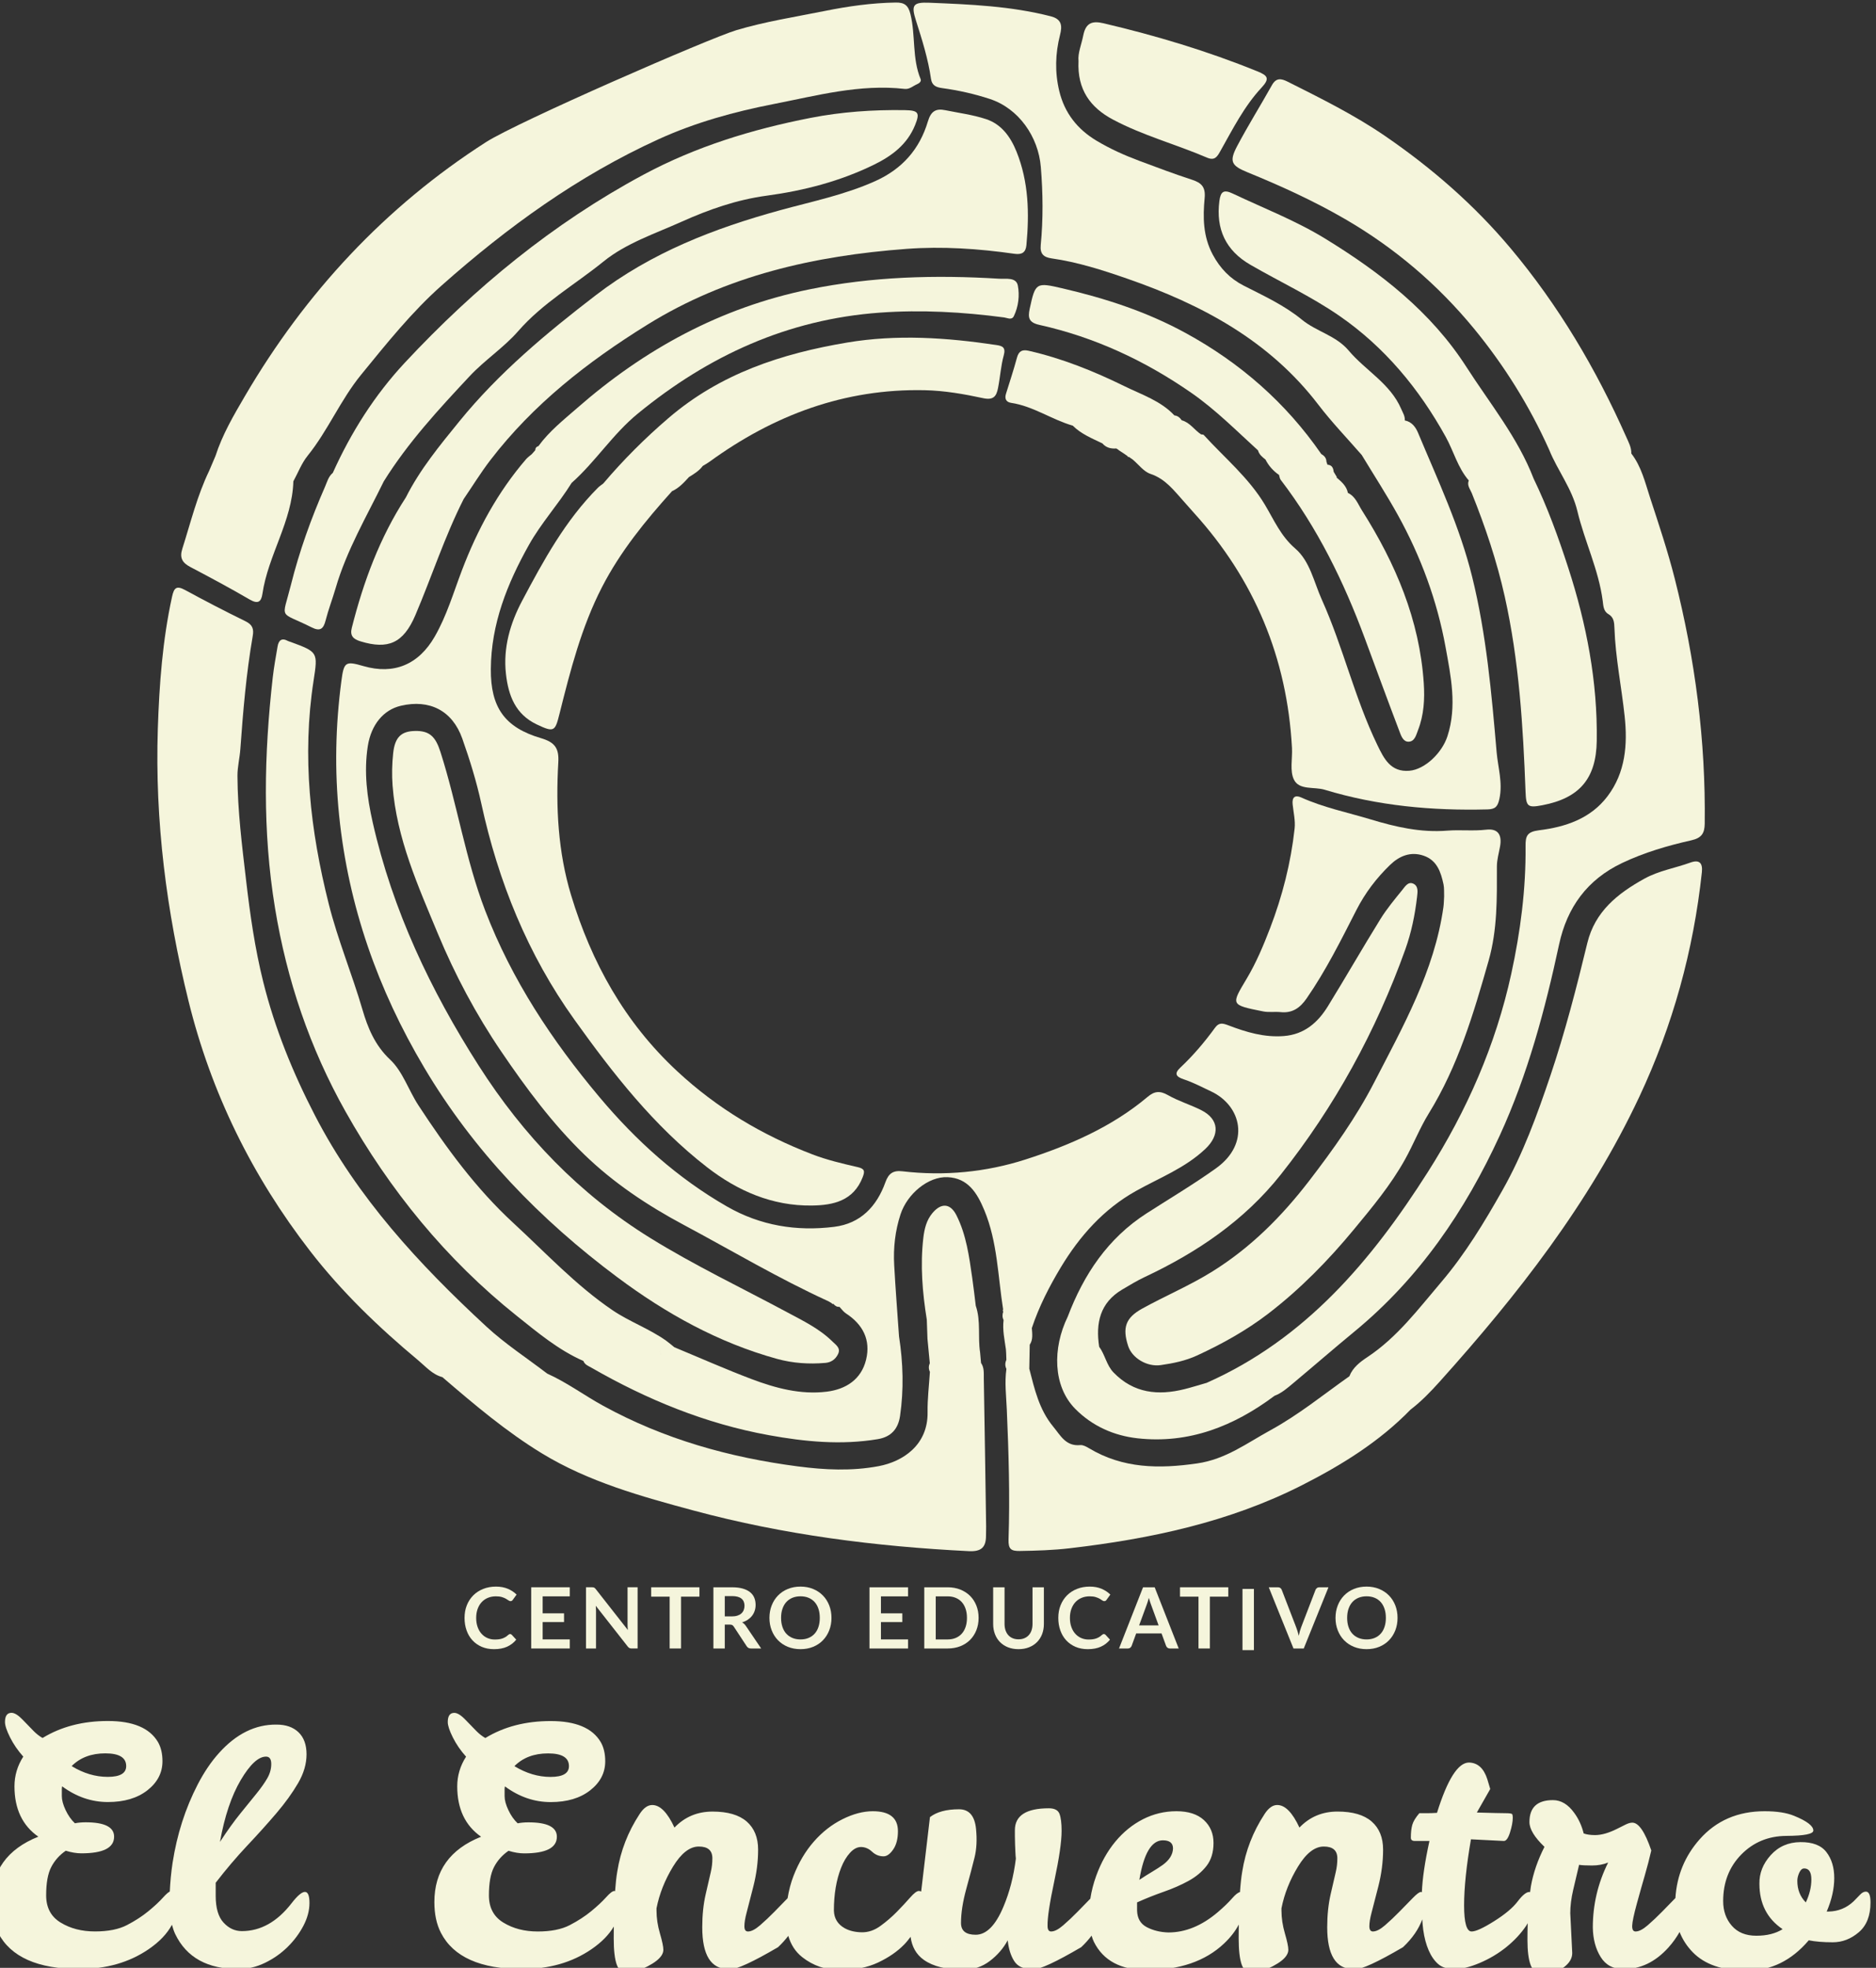
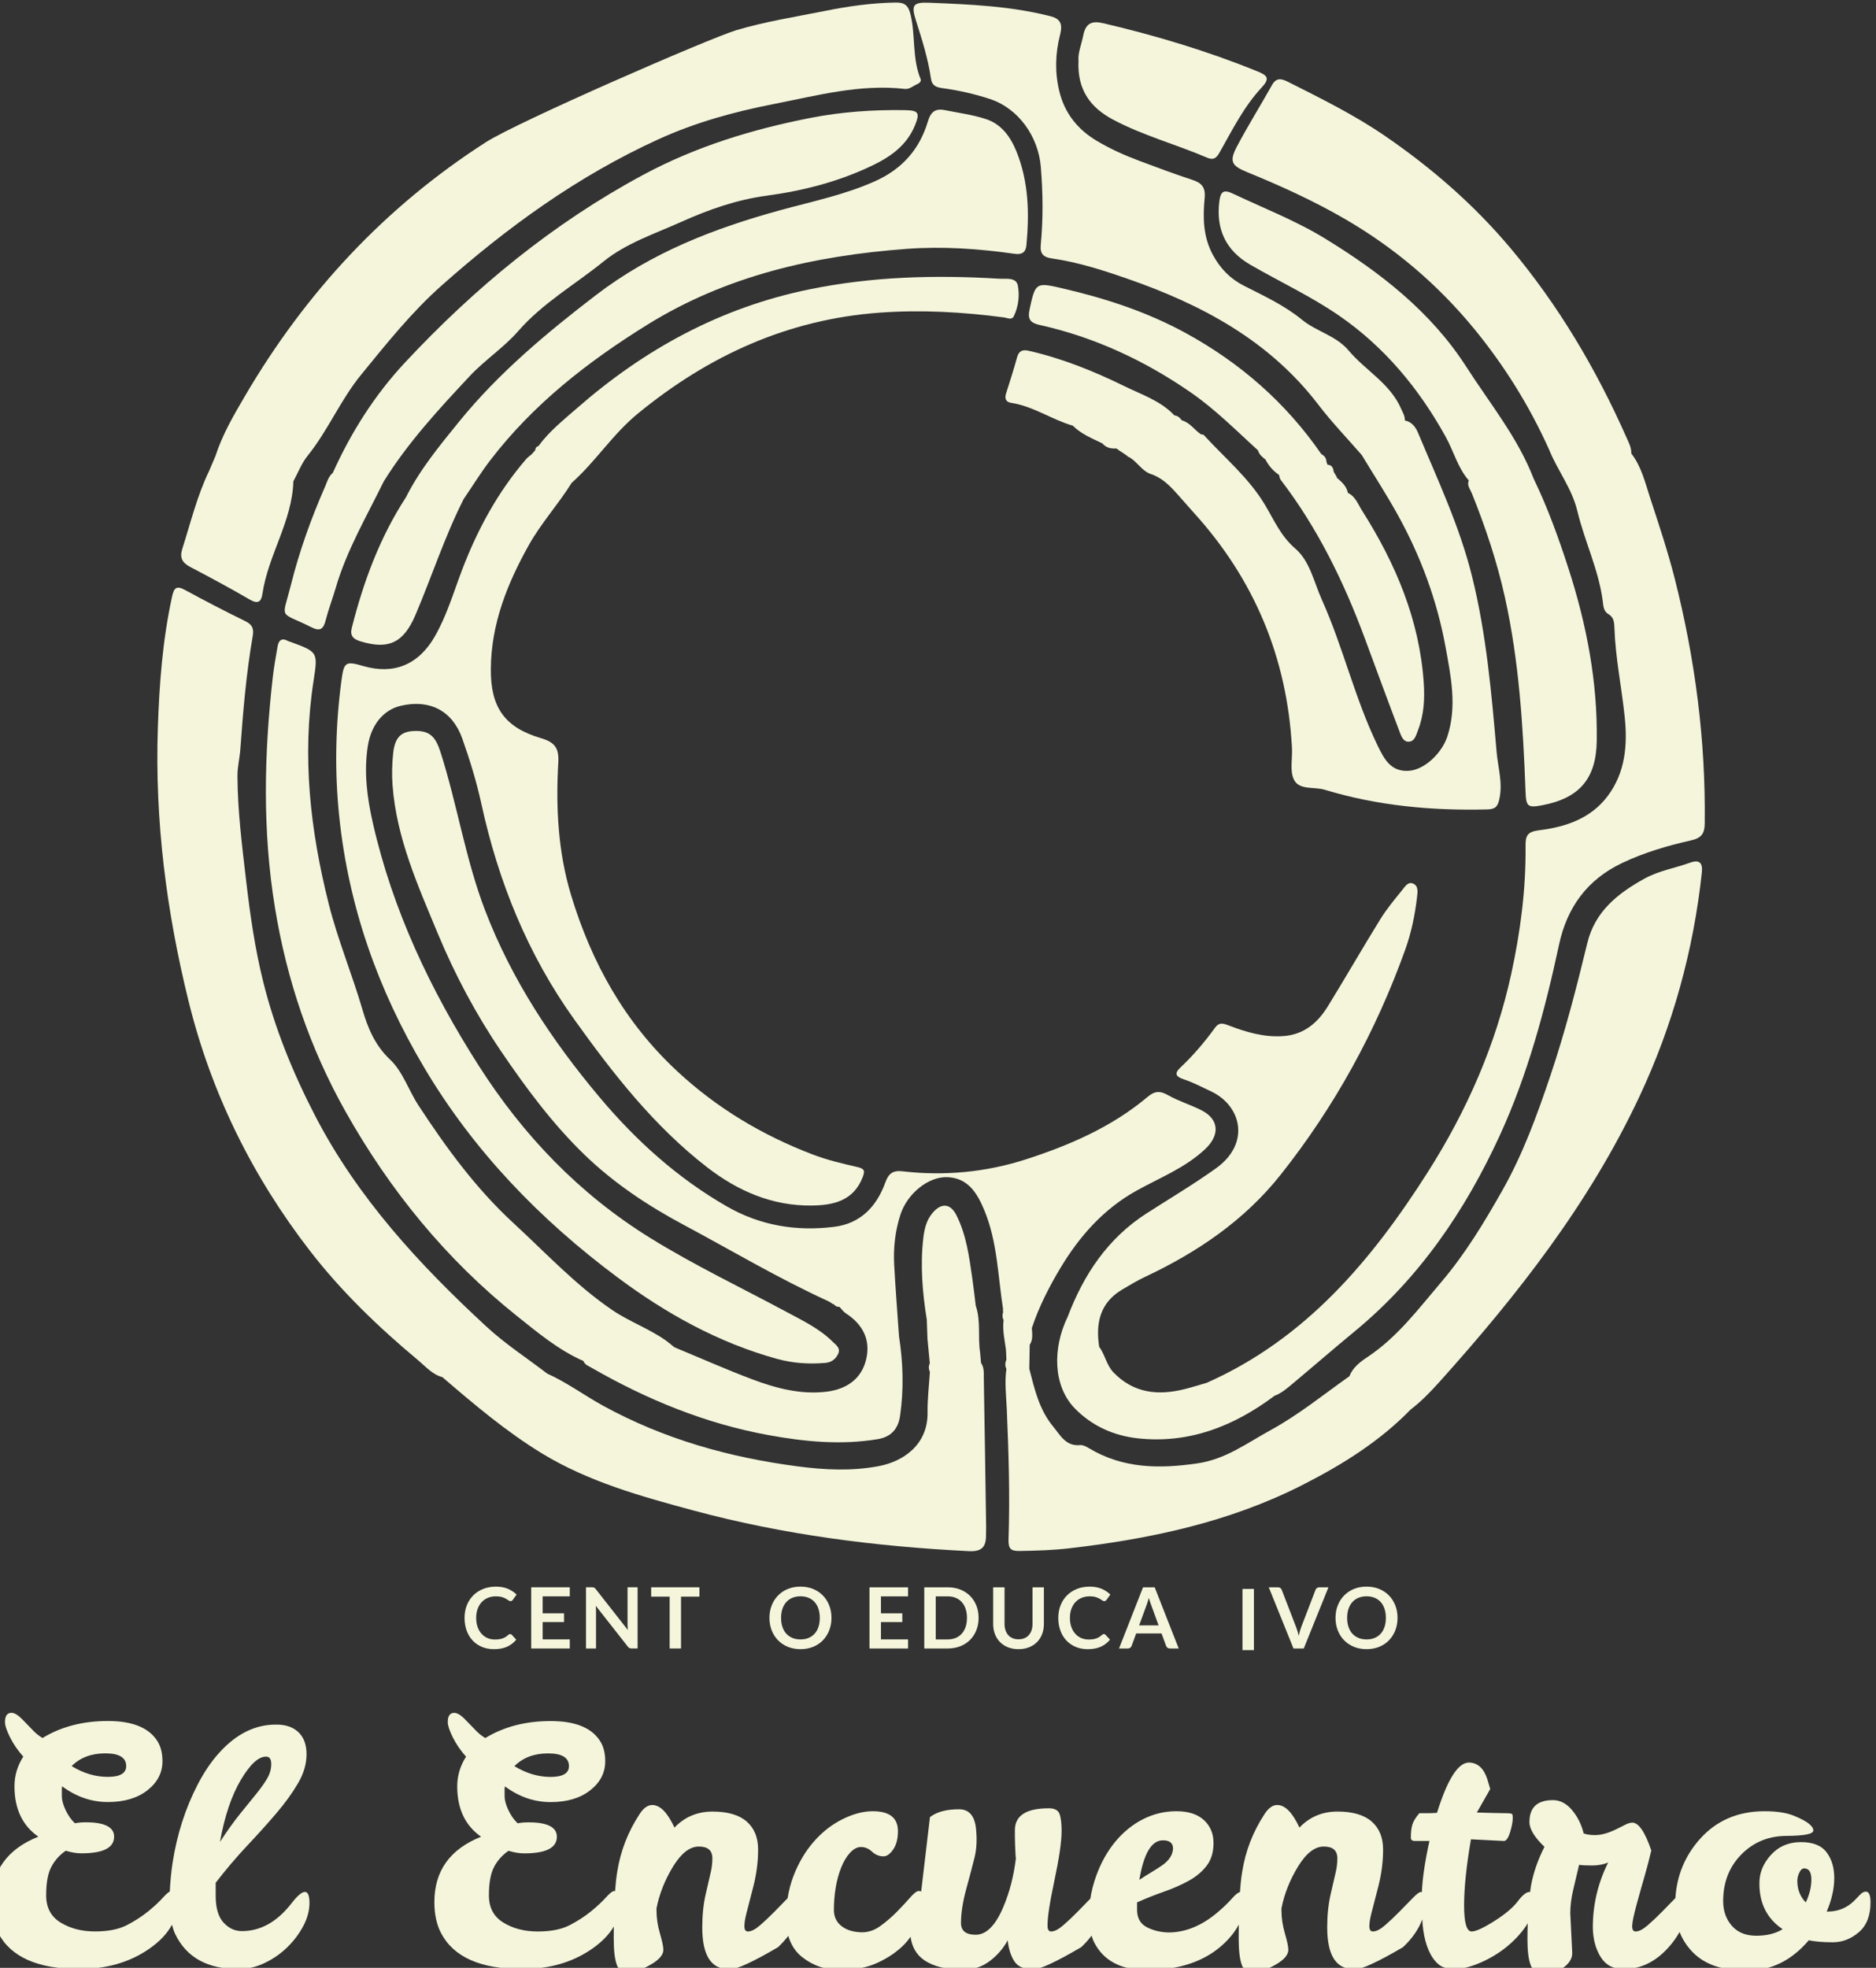
<svg xmlns="http://www.w3.org/2000/svg" width="47.939mm" height="50.274mm" viewBox="0 0 47.939 50.274" version="1.1" id="svg1" xml:space="preserve">
  <rect x="0" y="0" width="47.939" height="50.274" fill="#333333" stroke="none" />
  <defs id="defs1">
    <clipPath id="clipPath44-0">
      <path d="M 0,0.182 H 396 V 612 H 0 Z" transform="translate(-138.22,-462.851)" id="path44-6" />
    </clipPath>
    <clipPath id="clipPath48-1">
      <path d="M 0,0.182 H 396 V 612 H 0 Z" transform="translate(-222.464,-522.52)" id="path48-3" />
    </clipPath>
    <clipPath id="clipPath50-8">
      <path d="M 0,0.182 H 396 V 612 H 0 Z" transform="translate(-178.392,-491.682)" id="path50-9" />
    </clipPath>
    <clipPath id="clipPath52-3">
      <path d="M 0,0.182 H 396 V 612 H 0 Z" transform="translate(-197.938,-583.927)" id="path52-4" />
    </clipPath>
    <clipPath id="clipPath54-4">
      <path d="M 0,0.182 H 396 V 612 H 0 Z" transform="translate(-193.899,-576.529)" id="path54-6" />
    </clipPath>
    <clipPath id="clipPath56-0">
      <path d="M 0,0.182 H 396 V 612 H 0 Z" transform="translate(-201.557,-491.078)" id="path56-6" />
    </clipPath>
    <clipPath id="clipPath58-6">
      <path d="M 0,0.182 H 396 V 612 H 0 Z" transform="translate(-220.827,-577.171)" id="path58-1" />
    </clipPath>
    <clipPath id="clipPath60-8">
      <path d="M 0,0.182 H 396 V 612 H 0 Z" transform="translate(-196.036,-581.664)" id="path60-4" />
    </clipPath>
    <clipPath id="clipPath62-4-9">
      <path d="M 0,0.182 H 396 V 612 H 0 Z" transform="translate(-237.05,-553.97)" id="path62-5-6" />
    </clipPath>
    <clipPath id="clipPath64-5-3">
-       <path d="M 0,0.182 H 396 V 612 H 0 Z" transform="translate(-202.672,-564.68)" id="path64-1-7" />
-     </clipPath>
+       </clipPath>
    <clipPath id="clipPath66-7-8">
      <path d="M 0,0.182 H 396 V 612 H 0 Z" transform="translate(-203.933,-566.776)" id="path66-1-8" />
    </clipPath>
    <clipPath id="clipPath68-1-2">
      <path d="M 0,0.182 H 396 V 612 H 0 Z" transform="translate(-211.091,-580.985)" id="path68-5-9" />
    </clipPath>
    <clipPath id="clipPath70-2-1">
      <path d="M 0,0.182 H 396 V 612 H 0 Z" transform="translate(-227.249,-555.2)" id="path70-7-3" />
    </clipPath>
    <clipPath id="clipPath72-6-5">
      <path d="M 0,0.182 H 396 V 612 H 0 Z" transform="translate(-144.382,-548.625)" id="path72-1-9" />
    </clipPath>
    <clipPath id="clipPath74-4-8">
      <path d="M 0,0.182 H 396 V 612 H 0 Z" transform="translate(-167.502,-471.477)" id="path74-2-4" />
    </clipPath>
    <clipPath id="clipPath76-3-0">
      <path d="M 0,0.182 H 396 V 612 H 0 Z" transform="translate(-171.814,-474.858)" id="path76-2-7" />
    </clipPath>
    <clipPath id="clipPath78-2-6">
      <path d="M 0,0.182 H 396 V 612 H 0 Z" transform="translate(-173.509,-474.854)" id="path78-1-3" />
    </clipPath>
    <clipPath id="clipPath80-6-6">
      <path d="M 0,0.182 H 396 V 612 H 0 Z" transform="translate(-181.192,-474.858)" id="path80-8-1" />
    </clipPath>
    <clipPath id="clipPath82-5-5">
-       <path d="M 0,0.182 H 396 V 612 H 0 Z" transform="translate(-183.024,-472.753)" id="path82-7-4" />
-     </clipPath>
+       </clipPath>
    <clipPath id="clipPath84-6-2">
      <path d="M 0,0.182 H 396 V 612 H 0 Z" transform="translate(-189.895,-472.646)" id="path84-1-0" />
    </clipPath>
    <clipPath id="clipPath86-8-9">
      <path d="M 0,0.182 H 396 V 612 H 0 Z" transform="translate(-196.28,-474.858)" id="path86-9-7" />
    </clipPath>
    <clipPath id="clipPath88-2-3">
      <path d="M 0,0.182 H 396 V 612 H 0 Z" transform="translate(-200.54,-472.646)" id="path88-7-7" />
    </clipPath>
    <clipPath id="clipPath90-9-2">
      <path d="M 0,0.182 H 396 V 612 H 0 Z" transform="translate(-204.267,-471.097)" id="path90-5-6" />
    </clipPath>
    <clipPath id="clipPath92-4-0">
      <path d="M 0,0.182 H 396 V 612 H 0 Z" transform="translate(-210.443,-471.477)" id="path92-3-1" />
    </clipPath>
    <clipPath id="clipPath94-1-6">
      <path d="M 0,0.182 H 396 V 612 H 0 Z" transform="translate(-212.99,-472.104)" id="path94-2-5" />
    </clipPath>
    <clipPath id="clipPath96-3-7">
-       <path d="M 0,0.182 H 396 V 612 H 0 Z" transform="translate(-219.438,-474.858)" id="path96-3-5" />
-     </clipPath>
+       </clipPath>
    <clipPath id="clipPath98-4-4">
      <path d="M 0,0.182 H 396 V 612 H 0 Z" id="path98-1-1" />
    </clipPath>
    <clipPath id="clipPath100-1-2">
      <path d="M 0,0.182 H 396 V 612 H 0 Z" transform="translate(-222.367,-474.858)" id="path100-3-0" />
    </clipPath>
    <clipPath id="clipPath102-8-0">
      <path d="M 0,0.182 H 396 V 612 H 0 Z" transform="translate(-230.835,-472.646)" id="path102-7-1" />
    </clipPath>
    <clipPath id="clipPath46-4">
      <path d="M 0,0.182 H 396 V 612 H 0 Z" transform="translate(-261.207,-452.074)" id="path46-6" />
    </clipPath>
  </defs>
  <g id="layer-MC0" transform="matrix(0.265,0,0,0.265,137.05,-38.895)">
    <path id="path43-1" d="m 0,0 c 1.008,0 1.513,-0.307 1.513,-0.922 0,-0.519 -0.446,-0.779 -1.335,-0.779 -0.89,0 -1.761,0.26 -2.612,0.779 C -1.819,-0.307 -1.008,0 0,0 m 9.796,-1.937 c 0.67,1.133 1.28,1.701 1.832,1.701 0.252,0 0.379,-0.177 0.379,-0.532 0,-0.354 -0.095,-0.697 -0.284,-1.028 -0.19,-0.331 -0.45,-0.701 -0.781,-1.11 C 10.612,-3.317 10.223,-3.797 9.773,-4.348 9.324,-4.9 8.832,-5.586 8.297,-6.404 c 0.33,1.842 0.83,3.332 1.499,4.467 m 4.645,-8.084 c -0.22,0 -0.545,-0.275 -0.969,-0.826 -1.04,-1.34 -2.238,-2.009 -3.592,-2.009 -0.505,0 -0.945,0.204 -1.324,0.615 -0.378,0.409 -0.568,1.054 -0.568,1.937 v 0.945 c 0.741,0.962 1.497,1.851 2.269,2.672 0.772,0.818 1.477,1.602 2.116,2.35 0.638,0.749 1.162,1.474 1.571,2.175 0.41,0.7 0.616,1.398 0.616,2.092 0,0.693 -0.195,1.224 -0.58,1.594 C 13.594,1.895 13.063,2.08 12.385,2.08 10.856,2.096 9.47,1.41 8.225,0.023 7.658,-0.606 7.146,-1.363 6.689,-2.245 5.791,-3.979 5.185,-5.869 4.869,-7.917 4.758,-8.643 4.7,-9.327 4.667,-9.992 4.547,-10.056 4.391,-10.192 4.195,-10.41 3.92,-10.718 3.561,-11.053 3.12,-11.414 2.679,-11.777 2.163,-12.111 1.572,-12.419 0.981,-12.727 0.209,-12.88 -0.744,-12.88 c -0.953,0 -1.781,0.212 -2.481,0.639 -0.702,0.425 -1.052,1.082 -1.052,1.972 0,0.891 0.122,1.573 0.367,2.045 0.243,0.472 0.594,0.867 1.051,1.181 0.41,-0.126 0.787,-0.188 1.133,-0.188 1.577,0 2.365,0.401 2.365,1.205 0,0.693 -0.686,1.04 -2.056,1.04 -0.284,0 -0.545,-0.024 -0.78,-0.071 -0.269,0.252 -0.492,0.571 -0.674,0.956 -0.182,0.387 -0.272,0.722 -0.272,1.006 v 0.52 c 0,0.061 0.008,0.126 0.024,0.188 1.024,-0.756 2.127,-1.134 3.309,-1.134 1.181,0 2.134,0.284 2.86,0.851 0.723,0.567 1.087,1.269 1.087,2.103 0,0.552 -0.111,1.016 -0.331,1.394 -0.6,1.008 -1.804,1.513 -3.616,1.513 -1.812,0 -3.388,-0.41 -4.727,-1.229 -0.221,0.126 -0.434,0.291 -0.638,0.496 -0.206,0.205 -0.469,0.477 -0.792,0.816 -0.323,0.338 -0.595,0.509 -0.815,0.509 -0.315,0 -0.473,-0.222 -0.473,-0.663 0,-0.251 0.122,-0.623 0.366,-1.111 0.244,-0.488 0.564,-0.953 0.957,-1.394 -0.424,-0.662 -0.637,-1.378 -0.637,-2.151 0,-1.622 0.575,-2.836 1.725,-3.639 -2.253,-0.899 -3.381,-2.474 -3.381,-4.727 0,-0.867 0.159,-1.606 0.473,-2.222 0.898,-1.748 2.86,-2.623 5.886,-2.623 1.937,0 3.603,0.477 4.998,1.43 0.791,0.541 1.349,1.133 1.691,1.772 0.065,-0.24 0.139,-0.468 0.236,-0.673 0.819,-1.702 2.354,-2.544 4.608,-2.529 0.646,0 1.275,0.15 1.891,0.45 0.614,0.298 1.158,0.68 1.63,1.145 0.472,0.465 0.854,0.978 1.147,1.537 0.291,0.559 0.436,1.107 0.436,1.642 0,0.536 -0.11,0.803 -0.33,0.803" style="fill:#f5f5dc;fill-opacity:1;fill-rule:nonzero;stroke:none" transform="matrix(1.333,0,0,-1.333,-507.018,315.81)" clip-path="url(#clipPath44-0)" />
    <path id="path45-7" d="m 0,0 c -0.41,0.409 -0.614,0.93 -0.614,1.56 0,0.189 0.048,0.385 0.141,0.59 0.095,0.204 0.213,0.307 0.355,0.307 0.347,0 0.519,-0.267 0.519,-0.803 C 0.401,1.118 0.268,0.567 0,0 m -90.986,10.776 c 1.007,0 1.511,-0.306 1.511,-0.922 0,-0.519 -0.445,-0.779 -1.335,-0.779 -0.889,0 -1.759,0.26 -2.611,0.779 0.615,0.616 1.426,0.922 2.435,0.922 M -46.51,4.49 c 0.489,0 0.733,-0.197 0.733,-0.591 -0.016,-0.44 -0.261,-0.835 -0.733,-1.181 -0.221,-0.158 -0.476,-0.323 -0.768,-0.497 -0.291,-0.173 -0.602,-0.369 -0.934,-0.59 0.316,1.906 0.883,2.859 1.702,2.859 M 4.348,0.779 C 4.207,0.779 4.068,0.709 3.935,0.567 3.801,0.425 3.64,0.26 3.45,0.07 2.946,-0.402 2.348,-0.646 1.654,-0.661 H 1.512 C 1.875,0.188 2.057,0.996 2.057,1.76 2.057,2.524 1.867,3.15 1.488,3.64 1.111,4.128 0.484,4.368 -0.39,4.36 -1.264,4.353 -1.981,4.037 -2.541,3.415 -3.1,2.792 -3.372,2.103 -3.356,1.347 c 0,-1.434 0.559,-2.529 1.677,-3.284 -0.504,-0.316 -1.137,-0.474 -1.901,-0.474 -0.765,0 -1.356,0.24 -1.773,0.722 -0.418,0.48 -0.626,1.074 -0.626,1.784 0,1.354 0.437,2.476 1.311,3.368 0.875,0.89 1.962,1.339 3.262,1.347 1.3,0.007 1.95,0.137 1.95,0.389 0,0.33 -0.465,0.686 -1.395,1.064 -0.536,0.22 -1.245,0.331 -2.127,0.331 -1.937,0 -3.506,-0.678 -4.703,-2.032 C -8.749,3.353 -9.331,1.936 -9.434,0.313 -9.437,0.311 -9.438,0.31 -9.441,0.307 c -0.291,-0.299 -0.611,-0.626 -0.957,-0.981 -0.347,-0.354 -0.694,-0.681 -1.04,-0.981 -0.347,-0.299 -0.639,-0.449 -0.875,-0.449 -0.173,0 -0.255,0.138 -0.248,0.415 0.008,0.274 0.123,0.815 0.343,1.619 0.221,0.802 0.413,1.487 0.579,2.054 0.165,0.569 0.319,1.159 0.461,1.774 -0.457,1.339 -0.914,2.009 -1.371,2.009 -0.141,0 -0.307,-0.047 -0.496,-0.142 L -13.66,5.317 c -0.598,-0.299 -1.126,-0.449 -1.583,-0.449 -0.331,0 -0.607,0.039 -0.826,0.118 -0.143,0.568 -0.371,1.064 -0.686,1.49 -0.442,0.614 -0.954,0.921 -1.537,0.921 -1.134,0 -1.701,-0.528 -1.701,-1.584 0,-0.504 0.362,-1.102 1.087,-1.795 -0.489,-0.961 -0.816,-1.912 -0.981,-2.848 -0.023,-0.131 -0.041,-0.285 -0.06,-0.43 -0.017,0.003 -0.029,0.016 -0.046,0.016 -0.221,0 -0.505,-0.229 -0.851,-0.686 -0.347,-0.457 -0.914,-0.933 -1.702,-1.428 -0.788,-0.497 -1.331,-0.746 -1.63,-0.746 -0.362,0 -0.544,0.63 -0.544,1.891 0,1.261 0.165,2.852 0.496,4.775 l 2.364,-0.119 c 0.173,-0.016 0.327,0.189 0.461,0.615 0.133,0.425 0.2,0.78 0.2,1.063 0,0.109 -0.011,0.193 -0.034,0.248 -0.025,0.056 -0.182,0.082 -0.473,0.082 -0.292,0 -0.989,0.016 -2.092,0.048 l 0.969,1.702 c -0.079,0.252 -0.15,0.488 -0.212,0.709 -0.253,0.787 -0.694,1.189 -1.324,1.205 -0.788,0 -1.56,-1.214 -2.316,-3.639 -0.253,-0.017 -0.489,-0.025 -0.709,-0.025 h -0.567 c -0.269,-0.314 -0.438,-0.594 -0.509,-0.838 -0.07,-0.245 -0.106,-0.555 -0.106,-0.933 0,-0.159 0.094,-0.237 0.284,-0.237 h 1.062 c -0.334,-1.519 -0.51,-2.745 -0.549,-3.709 -0.022,0.006 -0.039,0.022 -0.064,0.022 -0.11,0 -0.312,-0.15 -0.602,-0.449 -0.292,-0.299 -0.612,-0.626 -0.958,-0.981 -0.347,-0.354 -0.694,-0.681 -1.039,-0.981 -0.347,-0.299 -0.639,-0.449 -0.875,-0.449 -0.173,0 -0.26,0.126 -0.26,0.378 0,0.252 0.051,0.572 0.153,0.958 0.103,0.385 0.269,1.028 0.497,1.926 0.228,0.898 0.343,1.784 0.343,2.658 0,0.875 -0.276,1.552 -0.828,2.034 -0.551,0.479 -1.374,0.719 -2.469,0.719 -1.096,0 -2.014,-0.385 -2.754,-1.158 -0.505,1.088 -1.04,1.632 -1.607,1.632 -0.33,0 -0.638,-0.222 -0.921,-0.662 -0.836,-1.277 -1.371,-2.655 -1.608,-4.136 -0.069,-0.398 -0.125,-0.901 -0.166,-1.501 -0.138,-0.027 -0.326,-0.173 -0.566,-0.449 -0.269,-0.307 -0.615,-0.642 -1.04,-1.004 -1.15,-0.977 -2.341,-1.466 -3.569,-1.466 -0.583,0.016 -1.103,0.143 -1.56,0.379 -0.457,0.236 -0.693,0.638 -0.709,1.205 V 0 c 0.63,0.283 1.273,0.539 1.926,0.768 0.653,0.228 1.249,0.488 1.784,0.78 0.536,0.292 0.974,0.654 1.313,1.087 0.338,0.433 0.507,0.988 0.507,1.666 0,0.678 -0.233,1.228 -0.697,1.655 -0.465,0.425 -1.127,0.638 -1.985,0.638 -0.86,0 -1.665,-0.194 -2.423,-0.579 -0.756,-0.386 -1.421,-0.926 -1.996,-1.619 -0.575,-0.694 -1.036,-1.516 -1.383,-2.47 -0.206,-0.566 -0.343,-1.116 -0.427,-1.657 -0.282,-0.29 -0.587,-0.602 -0.92,-0.943 -0.346,-0.354 -0.693,-0.681 -1.04,-0.981 -0.346,-0.299 -0.638,-0.449 -0.875,-0.449 -0.173,0 -0.259,0.134 -0.259,0.403 -0.016,0.566 0.149,1.661 0.496,3.284 0.346,1.623 0.52,2.82 0.52,3.593 0,0.552 -0.052,0.961 -0.153,1.229 -0.103,0.267 -0.36,0.401 -0.768,0.401 -1.639,0 -2.459,-0.528 -2.459,-1.583 V 4.798 c 0,-0.19 0.004,-0.379 0.012,-0.568 0.008,-0.189 0.016,-0.382 0.024,-0.579 0.008,-0.197 0.02,-0.358 0.035,-0.484 -0.158,-1.276 -0.457,-2.435 -0.897,-3.474 -0.567,-1.356 -1.237,-2.033 -2.01,-2.033 -0.709,0 -1.062,0.283 -1.062,0.851 0,0.71 0.125,1.525 0.377,2.447 0.252,0.92 0.453,1.685 0.603,2.291 0.15,0.606 0.185,1.296 0.107,2.068 -0.095,0.946 -0.505,1.418 -1.23,1.418 -0.914,0 -1.615,-0.189 -2.103,-0.567 l -0.635,-5.382 c -0.049,0.025 -0.105,0.041 -0.169,0.041 -0.141,0 -0.351,-0.158 -0.626,-0.473 -0.276,-0.315 -0.595,-0.658 -0.957,-1.028 -0.363,-0.37 -0.76,-0.713 -1.193,-1.027 -0.433,-0.316 -0.887,-0.47 -1.359,-0.461 -0.472,0.008 -0.884,0.105 -1.229,0.295 -0.504,0.284 -0.765,0.709 -0.781,1.276 0,1.182 0.174,2.214 0.521,3.096 0.173,0.441 0.39,0.804 0.649,1.087 0.261,0.284 0.532,0.422 0.816,0.414 0.283,-0.008 0.544,-0.122 0.78,-0.343 0.236,-0.221 0.512,-0.331 0.827,-0.331 0.237,0 0.469,0.165 0.697,0.496 0.229,0.331 0.343,0.773 0.343,1.324 0,0.96 -0.607,1.442 -1.819,1.442 -0.694,0 -1.427,-0.194 -2.198,-0.579 -0.773,-0.386 -1.462,-0.926 -2.069,-1.619 -0.607,-0.694 -1.094,-1.516 -1.465,-2.47 -0.198,-0.51 -0.338,-1.053 -0.431,-1.625 -0.291,-0.298 -0.607,-0.623 -0.951,-0.975 -0.347,-0.354 -0.694,-0.681 -1.04,-0.981 -0.347,-0.299 -0.638,-0.449 -0.874,-0.449 -0.174,0 -0.26,0.126 -0.26,0.378 0,0.252 0.051,0.572 0.153,0.958 0.103,0.385 0.268,1.028 0.496,1.926 0.228,0.898 0.343,1.784 0.343,2.658 0,0.875 -0.275,1.552 -0.827,2.034 -0.552,0.479 -1.374,0.719 -2.47,0.719 -1.095,0 -2.013,-0.385 -2.754,-1.158 -0.504,1.088 -1.039,1.632 -1.606,1.632 -0.331,0 -0.639,-0.222 -0.921,-0.662 -0.836,-1.277 -1.371,-2.655 -1.608,-4.136 -0.067,-0.384 -0.121,-0.865 -0.162,-1.436 -0.017,0.003 -0.032,0.018 -0.049,0.018 -0.126,0 -0.329,-0.153 -0.603,-0.461 -0.276,-0.307 -0.636,-0.642 -1.076,-1.004 -0.442,-0.363 -0.956,-0.697 -1.548,-1.005 -0.591,-0.307 -1.362,-0.461 -2.316,-0.461 -0.953,0 -1.781,0.212 -2.481,0.639 -0.702,0.425 -1.053,1.082 -1.053,1.973 0,0.89 0.122,1.572 0.368,2.045 0.244,0.471 0.594,0.866 1.051,1.18 0.409,-0.126 0.787,-0.188 1.134,-0.188 1.575,0 2.363,0.401 2.363,1.205 0,0.693 -0.685,1.04 -2.055,1.04 -0.284,0 -0.544,-0.023 -0.781,-0.07 -0.268,0.252 -0.492,0.57 -0.672,0.956 -0.183,0.386 -0.273,0.721 -0.273,1.006 v 0.519 c 0,0.062 0.008,0.126 0.024,0.189 1.024,-0.756 2.127,-1.135 3.309,-1.135 1.182,0 2.134,0.284 2.859,0.851 0.725,0.568 1.087,1.269 1.087,2.103 0,0.553 -0.11,1.017 -0.331,1.395 -0.599,1.007 -1.803,1.512 -3.615,1.512 -1.812,0 -3.388,-0.41 -4.727,-1.228 -0.221,0.126 -0.434,0.291 -0.638,0.496 -0.205,0.204 -0.469,0.476 -0.792,0.815 -0.322,0.338 -0.595,0.509 -0.816,0.509 -0.314,0 -0.472,-0.222 -0.472,-0.663 0,-0.251 0.122,-0.622 0.366,-1.11 0.244,-0.489 0.563,-0.954 0.958,-1.395 -0.426,-0.662 -0.639,-1.378 -0.639,-2.15 0,-1.622 0.576,-2.836 1.726,-3.64 -2.253,-0.898 -3.38,-2.474 -3.38,-4.727 0,-0.867 0.157,-1.606 0.473,-2.221 0.898,-1.748 2.86,-2.623 5.884,-2.623 1.938,0 3.604,0.476 4.999,1.429 0.738,0.505 1.275,1.054 1.623,1.646 -0.003,-0.275 -0.005,-0.558 -0.005,-0.854 0,-0.867 0.074,-1.504 0.224,-1.914 0.151,-0.41 0.421,-0.615 0.816,-0.615 0.157,0 0.339,0.04 0.544,0.119 1.339,0.519 2.007,1.047 2.007,1.583 0,0.221 -0.082,0.614 -0.247,1.182 -0.166,0.567 -0.248,1.118 -0.248,1.654 v 0.166 c 0.204,1.04 0.603,2.044 1.193,3.013 0.592,0.969 1.214,1.453 1.868,1.453 0.653,0 0.98,-0.283 0.98,-0.851 0,-0.346 -0.039,-0.685 -0.119,-1.015 -0.078,-0.331 -0.2,-0.861 -0.365,-1.584 -0.166,-0.725 -0.248,-1.521 -0.248,-2.387 0,-2.017 0.63,-3.025 1.891,-3.025 0.015,-0.016 0.046,-0.025 0.093,-0.025 0.505,0 1.671,0.536 3.499,1.608 0.286,0.27 0.53,0.543 0.741,0.818 0.181,-0.621 0.505,-1.143 1.007,-1.538 0.788,-0.623 1.705,-0.934 2.753,-0.934 1.048,0 1.958,0.18 2.73,0.543 0.771,0.363 1.406,0.8 1.903,1.313 0.174,0.179 0.312,0.363 0.454,0.547 0.093,-0.713 0.405,-1.277 0.963,-1.671 0.67,-0.472 1.627,-0.708 2.872,-0.708 0.709,0 1.339,0.208 1.891,0.626 0.552,0.417 0.984,0.917 1.3,1.501 0.062,-0.6 0.216,-1.095 0.461,-1.489 0.244,-0.395 0.665,-0.591 1.264,-0.591 0.031,-0.016 0.071,-0.025 0.118,-0.025 0.489,0 1.646,0.536 3.474,1.608 0.292,0.275 0.538,0.553 0.751,0.834 0.049,-0.167 0.104,-0.322 0.17,-0.455 0.678,-1.356 1.954,-2.033 3.829,-2.033 2.363,0 4.223,0.638 5.578,1.914 0.477,0.451 0.829,0.911 1.07,1.377 -0.004,-0.319 -0.007,-0.649 -0.007,-0.999 0,-0.867 0.075,-1.504 0.224,-1.914 0.151,-0.41 0.422,-0.615 0.816,-0.615 0.158,0 0.339,0.04 0.545,0.119 1.338,0.519 2.007,1.047 2.007,1.583 0,0.221 -0.082,0.614 -0.248,1.182 -0.165,0.567 -0.248,1.118 -0.248,1.654 v 0.166 c 0.204,1.04 0.603,2.044 1.194,3.013 0.591,0.969 1.213,1.453 1.867,1.453 0.654,0 0.981,-0.283 0.981,-0.851 0,-0.346 -0.04,-0.685 -0.119,-1.015 -0.078,-0.331 -0.2,-0.861 -0.366,-1.584 -0.165,-0.725 -0.248,-1.521 -0.248,-2.387 0,-2.017 0.631,-3.025 1.892,-3.025 0.015,-0.016 0.045,-0.025 0.093,-0.025 0.504,0 1.67,0.536 3.498,1.608 0.694,0.654 1.142,1.326 1.393,2.011 0.018,-0.287 0.041,-0.551 0.072,-0.77 0.079,-0.56 0.208,-1.048 0.39,-1.466 0.18,-0.417 0.409,-0.748 0.685,-0.992 0.276,-0.244 0.674,-0.366 1.194,-0.366 0.52,0 1.13,0.149 1.831,0.449 0.701,0.299 1.34,0.681 1.915,1.145 0.574,0.465 1.052,0.978 1.43,1.538 0.042,0.062 0.074,0.124 0.111,0.186 -0.011,-0.382 -0.018,-0.785 -0.018,-1.215 0,-0.788 0.075,-1.386 0.225,-1.796 0.15,-0.41 0.422,-0.615 0.815,-0.615 0.678,0 1.213,0.15 1.608,0.449 0.393,0.299 0.591,0.638 0.591,1.017 l -0.142,2.884 c 0,0.518 0.07,1.082 0.212,1.689 0.142,0.607 0.284,1.208 0.426,1.808 0.189,-0.032 0.5,-0.048 0.933,-0.048 0.433,0 0.823,0.071 1.17,0.214 -0.741,-1.482 -1.11,-3.05 -1.11,-4.703 0.015,-0.836 0.204,-1.545 0.567,-2.127 0.362,-0.583 0.905,-0.875 1.63,-0.875 1.23,-0.016 2.32,0.504 3.273,1.56 0.336,0.371 0.591,0.745 0.808,1.121 0.213,-0.54 0.528,-1.029 0.952,-1.464 0.867,-0.891 2.171,-1.335 3.912,-1.335 1.742,0 3.234,0.732 4.479,2.198 0.473,-0.095 1.051,-0.143 1.736,-0.143 0.686,0 1.313,0.24 1.879,0.722 0.568,0.48 0.852,1.2 0.852,2.162 0,0.52 -0.112,0.779 -0.332,0.779" style="fill:#f5f5dc;fill-opacity:1;fill-rule:nonzero;stroke:none" transform="matrix(1.333,0,0,-1.333,-343.036,330.179)" clip-path="url(#clipPath46-4)" />
-     <path id="path47-7" d="m 0,0 c -0.478,-1.246 -1.002,-2.494 -1.682,-3.636 -1.148,-1.928 -1.208,-1.909 1.176,-2.388 0.41,-0.082 0.85,-0.009 1.272,-0.052 0.853,-0.089 1.409,0.318 1.873,0.988 1.397,2.018 2.488,4.212 3.598,6.386 0.639,1.251 1.456,2.322 2.444,3.276 0.662,0.64 1.478,0.988 2.423,0.665 0.969,-0.332 1.247,-1.183 1.438,-2.065 0.061,-0.283 0.033,-0.586 0.046,-0.88 C 12.571,2.032 12.573,1.769 12.536,1.511 11.882,-3.116 9.605,-7.133 7.521,-11.175 c -1.291,-2.5 -2.951,-4.832 -4.689,-7.093 -1.99,-2.587 -4.228,-4.833 -7.002,-6.562 -1.639,-1.023 -3.416,-1.765 -5.098,-2.697 -1.18,-0.656 -1.436,-1.37 -0.999,-2.703 0.285,-0.865 1.355,-1.515 2.353,-1.375 0.903,0.128 1.796,0.311 2.639,0.7 1.815,0.837 3.565,1.812 5.141,3.021 2.305,1.77 4.341,3.847 6.194,6.089 1.329,1.606 2.661,3.204 3.69,5.047 0.615,1.101 1.079,2.294 1.726,3.341 2.124,3.439 3.243,7.227 4.333,11.057 0.639,2.25 0.601,4.523 0.597,6.813 0,0.481 0.143,0.964 0.229,1.443 C 16.779,6.713 16.517,7.224 15.63,7.119 14.688,7.009 13.741,7.124 12.819,7.05 10.889,6.895 9.071,7.32 7.277,7.862 5.598,8.37 3.865,8.719 2.253,9.448 1.796,9.655 1.576,9.458 1.63,8.952 1.691,8.369 1.836,7.773 1.773,7.201 1.503,4.726 0.889,2.321 0,0" style="fill:#f5f5dc;fill-opacity:1;fill-rule:nonzero;stroke:none" transform="matrix(1.333,0,0,-1.333,-394.694,236.251)" clip-path="url(#clipPath48-1)" />
    <path id="path49-7" d="M 0,0 C 0,0 -0.001,0 -0.001,-0.001 -0.025,0.18 -0.089,0.39 -0.226,0.451 -0.089,0.39 -0.025,0.18 0,0 M 74.479,35.584 C 73.381,35.186 72.216,35.003 71.17,34.428 69.227,33.356 67.582,32.052 67.028,29.76 66.248,26.533 65.417,23.315 64.357,20.172 63.402,17.34 62.378,14.518 60.897,11.9 59.58,9.572 58.201,7.285 56.454,5.235 54.806,3.3 53.285,1.256 51.12,-0.18 c -0.515,-0.341 -1.057,-0.747 -1.303,-1.385 -1.883,-1.33 -3.671,-2.789 -5.711,-3.904 -1.709,-0.934 -3.237,-2.102 -5.301,-2.4 -2.764,-0.399 -5.367,-0.375 -7.825,1.099 -0.19,0.115 -0.428,0.245 -0.63,0.226 -1.048,-0.099 -1.424,0.69 -1.963,1.343 -1.014,1.226 -1.345,2.706 -1.725,4.178 0.01,0.58 0.021,1.159 0.031,1.738 0.253,0.377 0.179,0.795 0.153,1.207 0.517,1.551 1.257,2.996 2.096,4.391 1.369,2.271 3.104,4.216 5.427,5.517 1.716,0.961 3.565,1.659 5.036,3.054 1.046,0.992 1.006,2.135 -0.297,2.794 -0.783,0.396 -1.642,0.65 -2.403,1.083 -0.578,0.329 -0.972,0.312 -1.481,-0.117 -2.593,-2.184 -5.677,-3.515 -8.834,-4.53 -2.854,-0.918 -5.878,-1.21 -8.906,-0.855 -0.67,0.079 -1.002,-0.154 -1.229,-0.788 -0.629,-1.752 -1.793,-2.991 -3.71,-3.229 -2.727,-0.34 -5.34,0.086 -7.752,1.47 -3.579,2.055 -6.582,4.763 -9.234,7.922 -3.43,4.085 -6.333,8.47 -8.254,13.468 -1.433,3.728 -2.025,7.695 -3.241,11.487 -0.346,1.082 -0.768,1.539 -1.833,1.517 -0.998,-0.019 -1.46,-0.442 -1.586,-1.605 -0.083,-0.775 -0.103,-1.569 -0.043,-2.347 0.287,-3.81 1.846,-7.268 3.276,-10.71 1.232,-2.964 2.758,-5.834 4.582,-8.519 1.803,-2.654 3.712,-5.23 6.014,-7.458 2.116,-2.049 4.573,-3.686 7.177,-5.077 3.481,-1.86 6.875,-3.885 10.471,-5.527 0.08,-0.047 0.16,-0.092 0.239,-0.138 l 0.052,-0.061 0.08,0.004 c 0.114,-0.136 0.248,-0.231 0.436,-0.211 0.152,-0.16 0.283,-0.354 0.463,-0.472 1.23,-0.796 1.81,-1.918 1.465,-3.344 -0.346,-1.439 -1.465,-2.15 -2.851,-2.321 -1.885,-0.231 -3.695,0.255 -5.439,0.913 -1.88,0.712 -3.722,1.529 -5.581,2.3 -0.2,0.16 -0.393,0.332 -0.602,0.48 -1.218,0.862 -2.655,1.375 -3.866,2.195 -2.645,1.793 -4.832,4.149 -7.178,6.311 -2.714,2.501 -4.86,5.444 -6.864,8.504 -0.715,1.091 -1.138,2.457 -2.052,3.313 -1.11,1.039 -1.625,2.33 -1.999,3.609 -0.747,2.561 -1.775,5.018 -2.434,7.625 -1.353,5.36 -1.949,10.698 -1.104,16.173 0.319,2.071 0.318,2.071 -1.673,2.806 -0.062,0.022 -0.127,0.035 -0.184,0.066 -0.455,0.249 -0.673,0.039 -0.747,-0.399 -0.126,-0.739 -0.262,-1.478 -0.347,-2.222 -0.632,-5.568 -0.754,-11.117 0.16,-16.689 0.855,-5.223 2.528,-10.15 5.101,-14.723 3.193,-5.676 7.265,-10.687 12.384,-14.774 1.518,-1.212 3.017,-2.474 4.825,-3.267 0.101,-0.274 0.359,-0.359 0.584,-0.488 4.017,-2.308 8.252,-4.046 12.827,-4.878 2.61,-0.474 5.234,-0.73 7.881,-0.289 0.946,0.157 1.476,0.717 1.615,1.68 0.28,1.925 0.222,3.841 -0.075,5.756 -0.118,1.719 -0.256,3.437 -0.349,5.157 -0.069,1.244 0.069,2.476 0.458,3.665 0.487,1.487 2.007,2.752 3.402,2.69 1.478,-0.065 2.139,-1.138 2.658,-2.387 0.957,-2.303 0.981,-4.77 1.362,-7.175 C 24.741,3.215 24.744,3.158 24.777,3.104 24.706,2.9 24.704,2.698 24.802,2.501 24.715,1.784 24.872,1.087 24.97,0.384 c 0.006,-0.095 0.012,-0.191 0.018,-0.286 0.006,-0.159 0.011,-0.317 0.016,-0.476 -0.1,-0.219 -0.104,-0.437 0.002,-0.657 -0.138,-0.978 -0.013,-1.952 0.029,-2.93 0.136,-3.132 0.231,-6.266 0.126,-9.4 -0.022,-0.698 0.179,-0.845 0.802,-0.836 1.209,0.018 2.414,0.055 3.616,0.195 5.838,0.68 11.542,1.885 16.823,4.568 2.855,1.451 5.577,3.134 7.837,5.458 0.78,0.595 1.454,1.295 2.109,2.024 5.648,6.286 10.825,12.899 14.445,20.607 2.421,5.158 3.916,10.571 4.523,16.234 0.075,0.694 -0.199,0.93 -0.837,0.699" style="fill:#f5f5dc;fill-opacity:1;fill-rule:nonzero;stroke:none" transform="matrix(1.333,0,0,-1.333,-453.456,277.369)" clip-path="url(#clipPath50-8)" />
    <path id="path51-7" d="m 0,0 c 0.072,-0.502 0.395,-0.612 0.815,-0.67 1.167,-0.16 2.312,-0.415 3.433,-0.782 2.092,-0.685 3.519,-2.727 3.697,-4.924 0.155,-1.892 0.176,-3.768 -0.007,-5.647 -0.062,-0.647 0.223,-0.882 0.789,-0.962 1.883,-0.268 3.681,-0.846 5.472,-1.468 5.386,-1.87 10.274,-4.469 13.83,-9.124 0.969,-1.268 2.084,-2.423 3.132,-3.629 0.877,-1.45 1.801,-2.873 2.62,-4.354 1.653,-2.987 2.833,-6.188 3.44,-9.523 0.382,-2.1 0.848,-4.29 0.135,-6.471 -0.389,-1.194 -1.62,-2.389 -2.746,-2.487 -1.362,-0.116 -1.845,0.881 -2.323,1.868 -1.638,3.386 -2.472,7.078 -4.013,10.503 -0.576,1.278 -0.857,2.785 -1.924,3.701 -1.048,0.9 -1.538,2.069 -2.194,3.165 -1.171,1.958 -2.92,3.396 -4.427,5.05 -0.036,0.038 -0.124,0.027 -0.188,0.039 -0.486,0.313 -0.803,0.861 -1.402,1.02 -0.131,0.187 -0.29,0.331 -0.531,0.354 -0.99,1.057 -2.35,1.493 -3.596,2.105 -2.223,1.091 -4.515,2.016 -6.942,2.569 -0.469,0.107 -0.722,-0.015 -0.854,-0.505 -0.236,-0.878 -0.524,-1.743 -0.794,-2.611 -0.111,-0.358 0.017,-0.595 0.371,-0.649 1.604,-0.241 2.936,-1.209 4.464,-1.651 0.606,-0.606 1.389,-0.918 2.139,-1.281 0.269,-0.316 0.623,-0.397 1.016,-0.367 l 0.033,-0.028 c 0.051,-0.023 0.096,-0.055 0.135,-0.095 0.144,-0.095 0.286,-0.19 0.429,-0.285 0.068,-0.047 0.136,-0.093 0.204,-0.14 0.012,-0.057 0.046,-0.077 0.1,-0.061 0.095,-0.066 0.19,-0.132 0.285,-0.198 0.422,-0.355 0.79,-0.869 1.276,-1.031 1.104,-0.368 1.722,-1.233 2.437,-2.02 0.241,-0.265 0.473,-0.54 0.714,-0.806 4.374,-4.822 6.734,-10.485 7.087,-16.985 0.043,-0.78 -0.172,-1.677 0.147,-2.312 0.385,-0.769 1.459,-0.492 2.218,-0.722 3.843,-1.166 7.78,-1.524 11.778,-1.422 0.577,0.015 0.743,0.21 0.864,0.77 0.25,1.164 -0.106,2.262 -0.203,3.383 -0.367,4.254 -0.74,8.504 -1.77,12.671 -0.897,3.632 -2.484,6.991 -3.914,10.413 -0.172,0.412 -0.451,0.797 -0.957,0.894 0.023,0.311 -0.145,0.559 -0.26,0.829 -0.789,1.843 -2.58,2.776 -3.8,4.224 -0.922,1.093 -2.333,1.372 -3.383,2.233 -1.272,1.044 -2.76,1.724 -4.214,2.465 -0.976,0.498 -1.701,1.242 -2.237,2.242 -0.705,1.318 -0.718,2.698 -0.586,4.09 0.075,0.795 -0.224,1.102 -0.914,1.326 -1.286,0.416 -2.552,0.897 -3.819,1.369 -1.073,0.401 -2.118,0.871 -3.099,1.46 C 10.59,-3.642 9.662,-2.471 9.28,-0.887 8.952,0.478 8.99,1.826 9.335,3.181 9.491,3.795 9.49,4.311 8.671,4.521 5.785,5.265 2.833,5.384 -0.117,5.505 -1.312,5.554 -1.443,5.329 -1.087,4.215 -0.645,2.831 -0.208,1.443 0,0" style="fill:#f5f5dc;fill-opacity:1;fill-rule:nonzero;stroke:none" transform="matrix(1.333,0,0,-1.333,-427.394,154.375)" clip-path="url(#clipPath52-3)" />
    <path id="path53-3" d="m 0,0 c -2.213,-0.993 -4.565,-1.469 -6.874,-2.103 -4.786,-1.315 -9.323,-3.068 -13.328,-6.141 -3.584,-2.75 -7.024,-5.618 -9.881,-9.132 -1.414,-1.74 -2.847,-3.474 -3.864,-5.496 -1.889,-2.902 -3.069,-6.099 -3.913,-9.436 -0.145,-0.571 0.102,-0.816 0.636,-0.977 1.975,-0.598 3.09,-0.156 3.966,1.902 1.186,2.785 2.117,5.678 3.489,8.388 0.643,0.941 1.242,1.917 1.934,2.82 3.102,4.041 7.03,7.108 11.335,9.78 5.764,3.58 12.125,5 18.765,5.496 2.61,0.195 5.221,0.015 7.813,-0.355 0.555,-0.079 0.817,0.108 0.865,0.631 0.216,2.297 0.164,4.569 -0.713,6.749 C 9.802,3.192 9.147,4.115 8.027,4.485 7.075,4.801 6.061,4.93 5.071,5.132 4.396,5.27 4.039,5.065 3.816,4.321 3.218,2.32 1.967,0.882 0,0" style="fill:#f5f5dc;fill-opacity:1;fill-rule:nonzero;stroke:none" transform="matrix(1.333,0,0,-1.333,-432.78,164.238)" clip-path="url(#clipPath54-4)" />
    <path id="path55-3" d="M 0,0 C -0.022,0.254 -0.045,0.509 -0.068,0.763 -0.244,1.881 -0.001,3.038 -0.382,4.138 -0.466,4.811 -0.539,5.484 -0.637,6.155 -0.86,7.7 -1.063,9.254 -1.775,10.673 -2.212,11.545 -2.866,11.605 -3.509,10.849 -3.947,10.332 -4.097,9.701 -4.174,9.048 -4.405,7.062 -4.24,5.095 -3.924,3.133 -3.912,2.796 -3.899,2.46 -3.888,2.125 c 0.004,-0.126 0.009,-0.251 0.013,-0.377 0.057,-0.59 0.112,-1.181 0.169,-1.771 -0.096,-0.207 -0.091,-0.414 0.007,-0.62 -0.06,-0.975 -0.182,-1.952 -0.168,-2.926 0.034,-2.368 -1.784,-3.565 -3.542,-3.895 -1.947,-0.366 -3.891,-0.273 -5.842,-0.017 -4.948,0.646 -9.673,1.966 -14.081,4.383 -1.368,0.75 -2.625,1.688 -4.052,2.329 -1.473,1.128 -3.047,2.15 -4.404,3.405 -4.861,4.494 -9.322,9.312 -12.405,15.281 -1.599,3.094 -2.894,6.276 -3.733,9.645 -0.6,2.407 -0.951,4.866 -1.238,7.327 -0.294,2.516 -0.615,5.034 -0.627,7.573 -0.003,0.646 0.164,1.291 0.21,1.94 0.196,2.733 0.426,5.463 0.894,8.165 0.095,0.541 -0.026,0.833 -0.534,1.081 -1.466,0.717 -2.916,1.469 -4.349,2.249 -0.628,0.34 -0.808,0.183 -0.954,-0.489 -0.687,-3.142 -0.922,-6.332 -1.027,-9.53 -0.218,-6.67 0.625,-13.231 2.219,-19.696 1.64,-6.656 4.605,-12.672 8.801,-18.093 2.289,-2.957 4.967,-5.524 7.827,-7.908 0.539,-0.45 1.014,-1.017 1.739,-1.208 2.298,-1.974 4.622,-3.942 7.203,-5.515 3.373,-2.055 7.175,-3.109 10.965,-4.13 6.525,-1.757 13.18,-2.605 19.915,-2.939 0.909,-0.045 1.243,0.285 1.241,1.121 0,0.228 0.013,0.457 0.009,0.685 C 0.315,-8.249 0.265,-4.693 0.2,-1.139 0.193,-0.755 0.243,-0.349 0,0" style="fill:#f5f5dc;fill-opacity:1;fill-rule:nonzero;stroke:none" transform="matrix(1.333,0,0,-1.333,-422.569,278.173)" clip-path="url(#clipPath56-0)" />
    <path id="path57-5" d="m 0,0 c 2.411,-0.985 4.771,-2.06 7.034,-3.369 3.605,-2.087 6.729,-4.748 9.35,-7.936 2.187,-2.661 4.021,-5.597 5.44,-8.763 0.61,-1.512 1.649,-2.79 2.044,-4.449 0.52,-2.175 1.535,-4.224 1.83,-6.478 0.044,-0.336 0.046,-0.747 0.408,-0.957 0.409,-0.236 0.425,-0.619 0.44,-1.019 0.074,-2.145 0.514,-4.249 0.739,-6.376 0.218,-2.038 0.065,-4.065 -1.246,-5.79 -1.232,-1.622 -3.05,-2.217 -4.944,-2.45 -0.877,-0.109 -0.985,-0.422 -0.978,-1.146 0.029,-3.115 -0.369,-6.183 -1.032,-9.225 -1.126,-5.164 -3.217,-9.917 -6.046,-14.361 -4.072,-6.399 -8.846,-12.062 -15.991,-15.233 -0.09,-0.397 0.095,-0.555 0.353,-0.679 -0.258,0.124 -0.443,0.282 -0.354,0.679 -0.531,-0.152 -1.059,-0.319 -1.595,-0.454 -1.916,-0.48 -3.681,-0.304 -5.14,1.201 -0.513,0.531 -0.614,1.286 -1.041,1.862 -0.263,1.71 0.058,3.187 1.667,4.138 0.534,0.316 1.067,0.64 1.626,0.904 3.795,1.783 7.208,4.088 9.836,7.401 3.907,4.923 6.891,10.37 9.014,16.284 0.441,1.231 0.705,2.514 0.854,3.814 0.04,0.346 0.111,0.789 -0.288,0.959 -0.369,0.156 -0.59,-0.227 -0.781,-0.461 -0.554,-0.684 -1.124,-1.367 -1.585,-2.112 -1.289,-2.081 -2.507,-4.205 -3.79,-6.289 -0.728,-1.184 -1.702,-2.047 -3.19,-2.166 -1.408,-0.112 -2.717,0.279 -3.993,0.766 -0.439,0.168 -0.701,0.232 -0.991,-0.168 -0.75,-1.032 -1.573,-2.002 -2.504,-2.877 -0.483,-0.453 -0.297,-0.67 0.253,-0.854 0.68,-0.225 1.316,-0.564 1.965,-0.869 2.193,-1.027 2.883,-3.762 0.35,-5.57 -1.623,-1.158 -3.334,-2.175 -5.009,-3.25 -2.806,-1.802 -4.547,-4.416 -5.708,-7.474 -1.111,-2.28 -1.076,-5.023 0.537,-6.66 1.241,-1.26 2.809,-1.946 4.508,-2.136 3.723,-0.415 6.973,0.874 9.914,3.073 0.529,0.2 0.945,0.573 1.368,0.926 1.477,1.234 2.929,2.498 4.414,3.72 4.69,3.861 8.021,8.749 10.522,14.203 2.017,4.4 3.266,9.07 4.283,13.797 0.577,2.683 2.039,4.692 4.558,5.888 1.603,0.762 3.296,1.256 5.014,1.643 0.737,0.167 0.953,0.509 0.962,1.2 0.078,6.009 -0.693,11.909 -2.17,17.73 -0.504,1.987 -1.153,3.924 -1.788,5.865 -0.356,1.091 -0.623,2.239 -1.352,3.178 0.013,0.444 -0.202,0.825 -0.371,1.208 -2.181,4.914 -4.897,9.506 -8.358,13.631 C 16.406,-2.366 13.344,0.3 9.969,2.614 7.737,4.146 5.322,5.339 2.914,6.549 2.45,6.782 2.08,6.859 1.77,6.303 0.943,4.826 0.044,3.389 -0.747,1.894 -1.333,0.784 -1.177,0.48 0,0" style="fill:#f5f5dc;fill-opacity:1;fill-rule:nonzero;stroke:none" transform="matrix(1.333,0,0,-1.333,-396.876,163.383)" clip-path="url(#clipPath58-6)" />
    <path id="path59-9" d="m 0,0 c -2.29,0.035 -4.567,-0.122 -6.817,-0.562 -4.217,-0.825 -8.294,-2.072 -12.097,-4.116 -6.539,-3.514 -12.19,-8.169 -17.234,-13.575 -2.193,-2.35 -3.901,-5.047 -5.223,-7.982 -0.319,-0.262 -0.41,-0.657 -0.565,-1.008 -1.009,-2.3 -1.855,-4.658 -2.465,-7.096 -0.653,-2.6 -0.907,-1.859 1.495,-3.067 0.63,-0.318 0.861,-0.108 1.018,0.51 0.2,0.786 0.496,1.547 0.724,2.329 0.796,2.738 2.24,5.181 3.48,7.718 1.746,2.805 3.978,5.219 6.218,7.614 1.089,1.164 2.468,2.062 3.511,3.258 1.778,2.038 4.11,3.364 6.168,5.031 1.635,1.326 3.725,2.011 5.658,2.88 1.96,0.879 3.973,1.587 6.147,1.88 2.681,0.362 5.309,1.039 7.767,2.244 1.296,0.635 2.397,1.463 2.962,2.851 C 1.114,-0.188 1.003,-0.016 0,0" style="fill:#f5f5dc;fill-opacity:1;fill-rule:nonzero;stroke:none" transform="matrix(1.333,0,0,-1.333,-429.931,157.392)" clip-path="url(#clipPath60-8)" />
    <path id="path61-2-9" d="m 0,0 c 0.981,-2.436 1.813,-4.917 2.386,-7.484 1.036,-4.646 1.325,-9.37 1.503,-14.105 0.04,-1.081 0.154,-1.183 1.215,-0.981 2.692,0.513 3.896,1.932 3.936,4.653 0.064,4.294 -0.742,8.45 -2.06,12.514 C 6.268,-3.206 5.481,-1.03 4.472,1.055 3.327,4.026 1.31,6.48 -0.383,9.118 c -2.564,3.996 -6.229,6.845 -10.236,9.298 -2.128,1.303 -4.444,2.194 -6.682,3.255 -0.637,0.302 -0.867,0.151 -0.957,-0.534 -0.267,-2.042 0.462,-3.59 2.236,-4.616 2.145,-1.24 4.415,-2.296 6.447,-3.7 3.267,-2.256 5.762,-5.265 7.69,-8.75 C -1.309,3.029 -1.016,1.839 -0.217,0.917 -0.365,0.56 -0.116,0.291 0,0" style="fill:#f5f5dc;fill-opacity:1;fill-rule:nonzero;stroke:none" transform="matrix(1.333,0,0,-1.333,-375.246,194.318)" clip-path="url(#clipPath62-4-9)" />
    <path id="path63-7-8" d="m 0,0 c -3.595,0.54 -7.2,0.785 -10.808,0.179 -4.735,-0.797 -9.163,-2.238 -12.926,-5.469 -1.71,-1.467 -3.266,-3.025 -4.71,-4.726 -0.127,-0.099 -0.266,-0.187 -0.379,-0.3 -2.365,-2.367 -3.948,-5.276 -5.49,-8.183 -0.852,-1.605 -1.382,-3.379 -1.171,-5.276 0.175,-1.575 0.683,-2.925 2.224,-3.661 1.273,-0.606 1.332,-0.503 1.653,0.772 0.785,3.133 1.582,6.266 3.08,9.17 1.329,2.578 3.137,4.788 5.058,6.924 0.503,0.225 0.863,0.625 1.224,1.02 0.367,0.228 0.737,0.449 1.001,0.806 0.163,0.1 0.334,0.191 0.489,0.305 4.642,3.373 9.777,5.298 15.567,5.172 1.415,-0.03 2.839,-0.276 4.226,-0.576 0.755,-0.164 0.959,0.152 1.072,0.713 0.16,0.793 0.205,1.613 0.42,2.39 C 0.689,-0.165 0.426,-0.063 0,0" style="fill:#f5f5dc;fill-opacity:1;fill-rule:nonzero;stroke:none" transform="matrix(1.333,0,0,-1.333,-421.083,180.038)" clip-path="url(#clipPath64-5-3)" />
    <path id="path65-7-1" d="M 0,0 C 0.333,0.698 0.423,1.489 0.286,2.204 0.167,2.83 -0.602,2.671 -1.069,2.7 -5.676,2.983 -10.25,2.861 -14.806,1.928 c -6.416,-1.316 -11.922,-4.323 -16.802,-8.594 -0.982,-0.858 -2.01,-1.67 -2.785,-2.738 -0.149,-0.045 -0.228,-0.144 -0.232,-0.301 -0.08,-0.092 -0.161,-0.184 -0.242,-0.275 -0.144,-0.126 -0.305,-0.237 -0.429,-0.38 -2.048,-2.382 -3.517,-5.097 -4.63,-8.022 -0.615,-1.616 -1.1,-3.289 -1.97,-4.8 -1.172,-2.038 -2.957,-2.768 -5.151,-2.136 -1.304,0.376 -1.419,0.318 -1.601,-1.067 -0.429,-3.239 -0.499,-6.468 -0.164,-9.741 0.672,-6.562 2.807,-12.593 6.152,-18.226 3.588,-6.045 8.379,-10.997 13.99,-15.178 3.508,-2.615 7.284,-4.717 11.532,-5.891 1.149,-0.316 2.313,-0.393 3.494,-0.292 0.435,0.037 0.74,0.263 0.923,0.637 0.215,0.437 -0.155,0.664 -0.397,0.903 -0.945,0.934 -2.129,1.503 -3.279,2.12 -3.31,1.777 -6.707,3.393 -9.906,5.373 -5.124,3.172 -9.176,7.4 -12.408,12.46 -3.488,5.461 -6.232,11.242 -7.67,17.59 -0.411,1.817 -0.651,3.665 -0.355,5.539 0.243,1.533 1.127,2.612 2.393,2.906 2.072,0.483 3.721,-0.347 4.439,-2.372 0.544,-1.536 1.029,-3.106 1.376,-4.697 1.231,-5.655 3.359,-10.919 6.735,-15.633 2.801,-3.911 5.757,-7.701 9.6,-10.676 2.225,-1.722 4.722,-2.807 7.584,-2.768 1.548,0.02 3.011,0.34 3.671,2.052 0.168,0.437 0.147,0.611 -0.373,0.729 -1.106,0.253 -2.222,0.517 -3.278,0.923 -3.625,1.392 -6.886,3.332 -9.768,6.01 -3.806,3.536 -6.2,7.862 -7.675,12.732 -0.944,3.113 -1.113,6.362 -0.925,9.603 0.06,1.036 -0.254,1.458 -1.261,1.755 -2.632,0.775 -3.636,2.235 -3.62,4.99 0.019,3.265 1.185,6.182 2.753,8.98 0.893,1.595 2.132,2.944 3.091,4.489 1.732,1.537 2.973,3.525 4.786,5.01 5.12,4.199 10.858,6.824 17.514,7.304 3.012,0.217 6.005,0.048 8.992,-0.348 C -0.461,-0.134 -0.153,-0.321 0,0" style="fill:#f5f5dc;fill-opacity:1;fill-rule:nonzero;stroke:none" transform="matrix(1.333,0,0,-1.333,-419.401,177.243)" clip-path="url(#clipPath66-7-8)" />
    <path id="path67-9-8" d="m 0,0 c 2.172,-1.157 4.56,-1.791 6.811,-2.756 0.56,-0.24 0.738,0.068 0.967,0.476 0.896,1.591 1.723,3.238 2.977,4.585 0.632,0.678 0.43,0.883 -0.313,1.185 C 6.831,4.957 3.115,6.07 -0.675,6.961 -1.489,7.152 -1.957,6.997 -2.139,6.092 -2.273,5.423 -2.546,4.781 -2.485,4.234 -2.585,2.152 -1.617,0.861 0,0" style="fill:#f5f5dc;fill-opacity:1;fill-rule:nonzero;stroke:none" transform="matrix(1.333,0,0,-1.333,-409.857,158.297)" clip-path="url(#clipPath68-1-2)" />
    <path id="path69-3-2" d="m 0,0 c -0.063,0.106 -0.126,0.213 -0.189,0.318 -0.026,0.282 -0.132,0.49 -0.451,0.51 -0.024,0.075 -0.047,0.151 -0.072,0.225 -0.008,0.259 -0.153,0.423 -0.368,0.54 -2.566,3.718 -5.87,6.603 -9.827,8.764 -2.802,1.531 -5.798,2.503 -8.895,3.223 -1.908,0.443 -1.966,0.434 -2.377,-1.485 -0.136,-0.641 -0.067,-0.986 0.71,-1.158 3.996,-0.89 7.643,-2.589 11.003,-4.926 1.748,-1.216 3.239,-2.724 4.805,-4.149 0.082,-0.299 0.308,-0.48 0.538,-0.659 0.233,-0.455 0.56,-0.828 0.983,-1.115 0.038,-0.119 0.047,-0.26 0.119,-0.354 2.667,-3.482 4.567,-7.372 6.085,-11.464 0.829,-2.234 1.647,-4.472 2.495,-6.699 0.121,-0.318 0.261,-0.779 0.66,-0.778 0.458,0.001 0.559,0.485 0.699,0.846 0.423,1.09 0.488,2.237 0.412,3.381 -0.302,4.584 -2.043,8.667 -4.468,12.494 -0.289,0.455 -0.472,1.017 -1.021,1.273 -0.098,0.504 -0.468,0.808 -0.826,1.121 l 0.025,0.051 z" style="fill:#f5f5dc;fill-opacity:1;fill-rule:nonzero;stroke:none" transform="matrix(1.333,0,0,-1.333,-388.314,192.677)" clip-path="url(#clipPath70-2-1)" />
    <path id="path71-1-6" d="m 0,0 c 1.442,-0.757 2.878,-1.529 4.287,-2.348 0.584,-0.339 0.83,-0.187 0.918,0.412 0.412,2.805 2.156,5.244 2.238,8.138 0.34,0.622 0.597,1.31 1.035,1.853 1.476,1.83 2.365,4.019 3.872,5.864 1.841,2.254 3.664,4.536 5.824,6.451 4.751,4.214 9.869,7.927 15.701,10.58 2.671,1.215 5.479,1.986 8.306,2.537 3.113,0.608 6.24,1.464 9.483,1.096 0.354,-0.041 0.607,0.216 0.902,0.341 0.146,0.062 0.325,0.197 0.253,0.369 -0.626,1.507 -0.355,3.151 -0.736,4.699 -0.156,0.634 -0.43,0.849 -1.067,0.838 C 49.282,40.802 47.591,40.563 45.887,40.22 43.744,39.79 41.573,39.454 39.485,38.829 37.564,38.254 23.662,32.199 21.375,30.732 14.08,26.053 8.323,19.848 3.943,12.373 3.13,10.983 2.308,9.585 1.809,8.034 1.771,7.945 1.733,7.856 1.696,7.768 1.581,7.497 1.465,7.227 1.35,6.956 0.481,5.156 0.014,3.219 -0.589,1.326 -0.804,0.651 -0.581,0.305 0,0" style="fill:#f5f5dc;fill-opacity:1;fill-rule:nonzero;stroke:none" transform="matrix(1.333,0,0,-1.333,-498.803,201.444)" clip-path="url(#clipPath72-6-5)" />
    <path id="path73-9-6" d="M 0,0 C 0.045,0 0.084,-0.018 0.116,-0.052 L 0.44,-0.404 c -0.178,-0.223 -0.4,-0.393 -0.662,-0.511 -0.261,-0.118 -0.577,-0.178 -0.944,-0.178 -0.329,0 -0.624,0.057 -0.886,0.168 -0.262,0.113 -0.486,0.269 -0.672,0.469 -0.185,0.2 -0.328,0.438 -0.426,0.716 -0.1,0.277 -0.149,0.581 -0.149,0.909 0,0.332 0.055,0.637 0.165,0.913 0.111,0.277 0.266,0.515 0.465,0.715 0.2,0.2 0.44,0.355 0.718,0.467 0.279,0.111 0.586,0.167 0.923,0.167 0.329,0 0.615,-0.053 0.862,-0.158 C 0.079,3.168 0.29,3.028 0.466,2.855 L 0.189,2.473 C 0.174,2.448 0.152,2.427 0.127,2.408 0.102,2.39 0.066,2.381 0.021,2.381 c -0.046,0 -0.094,0.018 -0.143,0.056 -0.049,0.036 -0.111,0.076 -0.187,0.119 -0.076,0.043 -0.17,0.082 -0.286,0.119 -0.115,0.036 -0.261,0.054 -0.439,0.054 -0.208,0 -0.4,-0.036 -0.574,-0.108 C -1.783,2.549 -1.933,2.445 -2.058,2.311 -2.184,2.176 -2.281,2.013 -2.352,1.819 -2.422,1.626 -2.458,1.41 -2.458,1.169 c 0,-0.249 0.036,-0.471 0.106,-0.664 0.071,-0.194 0.165,-0.358 0.287,-0.489 0.12,-0.133 0.261,-0.235 0.424,-0.305 0.164,-0.07 0.339,-0.106 0.527,-0.106 0.112,0 0.215,0.006 0.305,0.018 0.09,0.013 0.174,0.032 0.25,0.059 0.077,0.026 0.15,0.06 0.218,0.102 0.069,0.042 0.136,0.093 0.203,0.154 0.021,0.019 0.042,0.034 0.065,0.045 C -0.051,-0.006 -0.026,0 0,0" style="fill:#f5f5dc;fill-opacity:1;fill-rule:nonzero;stroke:none" transform="matrix(1.333,0,0,-1.333,-467.976,304.309)" clip-path="url(#clipPath74-4-8)" />
    <path id="path75-8-0" d="m 0,0 v -0.655 h -1.962 v -1.228 h 1.546 V -2.516 H -1.962 V -3.768 H 0 V -4.426 H -2.791 V 0 Z" style="fill:#f5f5dc;fill-opacity:1;fill-rule:nonzero;stroke:none" transform="matrix(1.333,0,0,-1.333,-462.226,299.8)" clip-path="url(#clipPath76-3-0)" />
    <path id="path77-6-3" d="m 0,0 c 0.024,-0.003 0.047,-0.009 0.065,-0.019 0.02,-0.008 0.039,-0.022 0.057,-0.039 0.019,-0.017 0.039,-0.041 0.062,-0.069 L 2.506,-3.086 C 2.499,-3.015 2.492,-2.945 2.489,-2.877 2.486,-2.809 2.484,-2.744 2.484,-2.686 V 0.005 H 3.211 V -4.421 H 2.785 c -0.065,0 -0.119,0.011 -0.162,0.03 -0.043,0.022 -0.085,0.058 -0.126,0.111 l -2.313,2.947 c 0.005,-0.064 0.01,-0.13 0.013,-0.194 0.003,-0.064 0.005,-0.122 0.005,-0.176 v -2.718 h -0.725 v 4.426 h 0.431 C -0.055,0.005 -0.024,0.003 0,0" style="fill:#f5f5dc;fill-opacity:1;fill-rule:nonzero;stroke:none" transform="matrix(1.333,0,0,-1.333,-459.966,299.806)" clip-path="url(#clipPath78-2-6)" />
    <path id="path79-5-8" d="m 0,0 v -0.677 h -1.332 v -3.749 h -0.823 v 3.749 H -3.492 V 0 Z" style="fill:#f5f5dc;fill-opacity:1;fill-rule:nonzero;stroke:none" transform="matrix(1.333,0,0,-1.333,-449.723,299.8)" clip-path="url(#clipPath80-6-6)" />
    <path id="path81-0-0" d="M 0,0 H 0.515 C 0.669,0 0.805,0.02 0.92,0.058 1.035,0.097 1.13,0.15 1.205,0.219 1.279,0.287 1.335,0.368 1.371,0.462 1.408,0.556 1.427,0.659 1.427,0.771 1.427,0.995 1.353,1.168 1.205,1.288 1.057,1.408 0.831,1.469 0.527,1.469 H 0 Z M 0,-0.591 V -2.32 h -0.823 v 4.425 h 1.35 c 0.302,0 0.56,-0.031 0.775,-0.093 C 1.518,1.949 1.694,1.862 1.832,1.75 1.97,1.638 2.071,1.504 2.135,1.348 2.199,1.191 2.231,1.02 2.231,0.832 2.231,0.684 2.21,0.543 2.165,0.41 2.122,0.277 2.059,0.157 1.976,0.049 1.894,-0.06 1.791,-0.154 1.67,-0.236 1.549,-0.317 1.41,-0.383 1.255,-0.432 1.359,-0.491 1.448,-0.575 1.524,-0.686 L 2.632,-2.32 h -0.74 c -0.072,0 -0.132,0.014 -0.183,0.043 -0.049,0.028 -0.092,0.069 -0.126,0.122 l -0.931,1.417 c -0.035,0.053 -0.073,0.091 -0.115,0.113 -0.042,0.022 -0.103,0.034 -0.184,0.034 z" style="fill:#f5f5dc;fill-opacity:1;fill-rule:nonzero;stroke:none" transform="matrix(1.333,0,0,-1.333,-447.28,302.607)" clip-path="url(#clipPath82-5-5)" />
    <path id="path83-2-1" d="M 0,0 C 0,0.243 -0.032,0.461 -0.096,0.653 -0.16,0.847 -0.252,1.01 -0.373,1.145 -0.493,1.279 -0.64,1.382 -0.812,1.454 -0.984,1.525 -1.179,1.561 -1.396,1.561 -1.611,1.561 -1.807,1.525 -1.979,1.454 -2.153,1.382 -2.301,1.279 -2.422,1.145 -2.544,1.01 -2.637,0.847 -2.702,0.653 -2.768,0.461 -2.8,0.243 -2.8,0 c 0,-0.243 0.032,-0.461 0.098,-0.653 0.065,-0.194 0.158,-0.357 0.28,-0.49 0.121,-0.133 0.269,-0.236 0.443,-0.307 0.172,-0.072 0.368,-0.108 0.583,-0.108 0.217,0 0.412,0.036 0.584,0.108 0.172,0.071 0.319,0.174 0.439,0.307 0.121,0.133 0.213,0.296 0.277,0.49 C -0.032,-0.461 0,-0.243 0,0 m 0.845,0 c 0,-0.324 -0.054,-0.625 -0.162,-0.901 -0.108,-0.277 -0.26,-0.516 -0.456,-0.718 -0.196,-0.202 -0.432,-0.36 -0.707,-0.473 -0.276,-0.113 -0.581,-0.17 -0.916,-0.17 -0.334,0 -0.639,0.057 -0.916,0.17 -0.277,0.113 -0.513,0.271 -0.709,0.473 -0.198,0.202 -0.35,0.441 -0.458,0.718 -0.109,0.276 -0.163,0.577 -0.163,0.901 0,0.324 0.054,0.625 0.163,0.901 0.108,0.277 0.26,0.516 0.458,0.718 0.196,0.202 0.432,0.36 0.709,0.473 0.277,0.113 0.582,0.17 0.916,0.17 0.335,0 0.64,-0.057 0.916,-0.172 C -0.205,1.976 0.031,1.818 0.227,1.617 0.423,1.417 0.575,1.178 0.683,0.901 0.791,0.625 0.845,0.324 0.845,0" style="fill:#f5f5dc;fill-opacity:1;fill-rule:nonzero;stroke:none" transform="matrix(1.333,0,0,-1.333,-438.118,302.75)" clip-path="url(#clipPath84-6-2)" />
    <path id="path85-8-2" d="m 0,0 v -0.655 h -1.962 v -1.228 h 1.546 V -2.516 H -1.962 V -3.768 H 0 V -4.426 H -2.791 V 0 Z" style="fill:#f5f5dc;fill-opacity:1;fill-rule:nonzero;stroke:none" transform="matrix(1.333,0,0,-1.333,-429.605,299.8)" clip-path="url(#clipPath86-8-9)" />
    <path id="path87-6-5" d="M 0,0 C 0,0.243 -0.033,0.461 -0.098,0.653 -0.164,0.847 -0.257,1.01 -0.377,1.144 -0.497,1.276 -0.644,1.379 -0.815,1.45 -0.988,1.522 -1.183,1.558 -1.398,1.558 h -0.861 v -3.116 h 0.861 c 0.215,0 0.41,0.036 0.583,0.108 0.171,0.071 0.318,0.174 0.438,0.307 0.12,0.133 0.213,0.296 0.279,0.49 C -0.033,-0.461 0,-0.243 0,0 M 0.842,0 C 0.842,-0.324 0.787,-0.622 0.679,-0.894 0.571,-1.165 0.419,-1.398 0.223,-1.595 0.027,-1.79 -0.209,-1.942 -0.483,-2.051 -0.759,-2.158 -1.063,-2.213 -1.398,-2.213 h -1.69 v 4.426 h 1.69 c 0.335,0 0.639,-0.055 0.915,-0.164 C -0.209,1.939 0.027,1.788 0.223,1.593 0.419,1.398 0.571,1.165 0.679,0.894 0.787,0.622 0.842,0.324 0.842,0" style="fill:#f5f5dc;fill-opacity:1;fill-rule:nonzero;stroke:none" transform="matrix(1.333,0,0,-1.333,-423.926,302.75)" clip-path="url(#clipPath88-2-3)" />
    <path id="path89-0-0" d="m 0,0 c 0.16,0 0.302,0.026 0.428,0.08 0.125,0.053 0.231,0.127 0.317,0.224 0.087,0.095 0.153,0.212 0.199,0.348 0.046,0.137 0.07,0.289 0.07,0.459 V 3.762 H 1.836 V 1.111 C 1.836,0.848 1.794,0.604 1.71,0.381 1.625,0.158 1.503,-0.035 1.344,-0.197 1.185,-0.359 0.992,-0.485 0.766,-0.576 0.539,-0.667 0.284,-0.713 0,-0.713 c -0.283,0 -0.538,0.046 -0.765,0.137 -0.226,0.091 -0.419,0.217 -0.577,0.379 -0.158,0.162 -0.279,0.355 -0.364,0.578 -0.085,0.223 -0.127,0.467 -0.127,0.73 V 3.762 H -1.01 V 1.114 c 0,-0.169 0.024,-0.322 0.07,-0.459 0.045,-0.136 0.111,-0.254 0.197,-0.35 C -0.657,0.208 -0.552,0.133 -0.427,0.08 -0.301,0.026 -0.159,0 0,0" style="fill:#f5f5dc;fill-opacity:1;fill-rule:nonzero;stroke:none" transform="matrix(1.333,0,0,-1.333,-418.956,304.815)" clip-path="url(#clipPath90-9-2)" />
    <path id="path91-2-9" d="M 0,0 C 0.045,0 0.084,-0.018 0.116,-0.052 L 0.44,-0.404 c -0.178,-0.223 -0.4,-0.393 -0.662,-0.511 -0.261,-0.118 -0.577,-0.178 -0.944,-0.178 -0.329,0 -0.624,0.057 -0.886,0.168 -0.262,0.113 -0.486,0.269 -0.672,0.469 -0.185,0.2 -0.328,0.438 -0.426,0.716 -0.1,0.277 -0.149,0.581 -0.149,0.909 0,0.332 0.055,0.637 0.165,0.913 0.111,0.277 0.266,0.515 0.465,0.715 0.2,0.2 0.44,0.355 0.718,0.467 0.279,0.111 0.586,0.167 0.923,0.167 0.329,0 0.615,-0.053 0.862,-0.158 C 0.079,3.168 0.29,3.028 0.466,2.855 L 0.189,2.473 C 0.174,2.448 0.152,2.427 0.127,2.408 0.102,2.39 0.066,2.381 0.021,2.381 c -0.046,0 -0.094,0.018 -0.143,0.056 -0.049,0.036 -0.111,0.076 -0.187,0.119 -0.076,0.043 -0.17,0.082 -0.286,0.119 -0.115,0.036 -0.261,0.054 -0.439,0.054 -0.208,0 -0.4,-0.036 -0.574,-0.108 C -1.783,2.549 -1.933,2.445 -2.058,2.311 -2.184,2.176 -2.281,2.013 -2.352,1.819 -2.423,1.626 -2.458,1.41 -2.458,1.169 c 0,-0.249 0.035,-0.471 0.106,-0.664 0.071,-0.194 0.165,-0.358 0.287,-0.489 0.12,-0.133 0.261,-0.235 0.424,-0.305 0.164,-0.07 0.339,-0.106 0.527,-0.106 0.112,0 0.215,0.006 0.305,0.018 0.09,0.013 0.174,0.032 0.25,0.059 0.077,0.026 0.15,0.06 0.218,0.102 0.069,0.042 0.136,0.093 0.203,0.154 0.021,0.019 0.042,0.034 0.065,0.045 C -0.051,-0.006 -0.026,0 0,0" style="fill:#f5f5dc;fill-opacity:1;fill-rule:nonzero;stroke:none" transform="matrix(1.333,0,0,-1.333,-410.721,304.309)" clip-path="url(#clipPath92-4-0)" />
    <path id="path93-4-4" d="M 0,0 H 1.41 L 0.872,1.473 C 0.848,1.538 0.82,1.615 0.791,1.703 0.762,1.792 0.732,1.889 0.703,1.992 0.675,1.889 0.647,1.792 0.62,1.702 0.592,1.612 0.564,1.533 0.538,1.466 Z M 2.864,-1.671 H 2.228 c -0.072,0 -0.13,0.019 -0.176,0.054 -0.046,0.036 -0.079,0.08 -0.1,0.133 l -0.33,0.903 h -1.834 l -0.33,-0.903 c -0.017,-0.047 -0.049,-0.09 -0.097,-0.128 -0.048,-0.039 -0.106,-0.059 -0.175,-0.059 h -0.64 l 1.738,4.426 h 0.842 z" style="fill:#f5f5dc;fill-opacity:1;fill-rule:nonzero;stroke:none" transform="matrix(1.333,0,0,-1.333,-407.325,303.473)" clip-path="url(#clipPath94-1-6)" />
    <path id="path95-8-7" d="m 0,0 v -0.677 h -1.331 v -3.749 h -0.823 v 3.749 H -3.492 V 0 Z" style="fill:#f5f5dc;fill-opacity:1;fill-rule:nonzero;stroke:none" transform="matrix(1.333,0,0,-1.333,-398.728,299.8)" clip-path="url(#clipPath96-3-7)" />
    <path id="path97-6-8" d="m 221.348,470.433 h -0.827 v 4.426 h 0.827 z" style="fill:#f5f5dc;fill-opacity:1;fill-rule:nonzero;stroke:none" transform="matrix(1.333,0,0,-1.333,-691.312,932.944)" clip-path="url(#clipPath98-4-4)" />
    <path id="path99-5-3" d="m 0,0 h 0.665 c 0.07,0 0.129,-0.018 0.174,-0.052 0.045,-0.035 0.078,-0.08 0.1,-0.135 L 1.98,-2.886 c 0.035,-0.088 0.069,-0.184 0.1,-0.29 0.031,-0.104 0.062,-0.216 0.09,-0.332 0.047,0.236 0.105,0.443 0.175,0.622 l 1.037,2.699 C 3.4,-0.14 3.433,-0.097 3.48,-0.059 3.526,-0.02 3.585,0 3.654,0 H 4.318 L 2.531,-4.426 H 1.788 Z" style="fill:#f5f5dc;fill-opacity:1;fill-rule:nonzero;stroke:none" transform="matrix(1.333,0,0,-1.333,-394.823,299.8)" clip-path="url(#clipPath100-1-2)" />
    <path id="path101-0-5" d="M 0,0 C 0,0.243 -0.032,0.461 -0.096,0.653 -0.16,0.847 -0.252,1.01 -0.373,1.145 -0.493,1.279 -0.64,1.382 -0.812,1.454 -0.984,1.525 -1.179,1.561 -1.396,1.561 -1.611,1.561 -1.807,1.525 -1.979,1.454 -2.153,1.382 -2.301,1.279 -2.422,1.145 -2.544,1.01 -2.637,0.847 -2.702,0.653 -2.768,0.461 -2.8,0.243 -2.8,0 c 0,-0.243 0.032,-0.461 0.098,-0.653 0.065,-0.194 0.158,-0.357 0.28,-0.49 0.121,-0.133 0.269,-0.236 0.443,-0.307 0.172,-0.072 0.368,-0.108 0.583,-0.108 0.217,0 0.412,0.036 0.584,0.108 0.172,0.071 0.319,0.174 0.439,0.307 0.121,0.133 0.213,0.296 0.277,0.49 C -0.032,-0.461 0,-0.243 0,0 m 0.845,0 c 0,-0.324 -0.054,-0.625 -0.161,-0.901 -0.109,-0.277 -0.261,-0.516 -0.457,-0.718 -0.196,-0.202 -0.431,-0.36 -0.707,-0.473 -0.276,-0.113 -0.581,-0.17 -0.916,-0.17 -0.334,0 -0.639,0.057 -0.916,0.17 -0.277,0.113 -0.513,0.271 -0.709,0.473 -0.198,0.202 -0.35,0.441 -0.458,0.718 -0.109,0.276 -0.163,0.577 -0.163,0.901 0,0.324 0.054,0.625 0.163,0.901 0.108,0.277 0.26,0.516 0.458,0.718 0.196,0.202 0.432,0.36 0.709,0.473 0.277,0.113 0.582,0.17 0.916,0.17 0.335,0 0.64,-0.057 0.916,-0.172 C -0.204,1.976 0.031,1.818 0.227,1.617 0.423,1.417 0.575,1.178 0.684,0.901 0.791,0.625 0.845,0.324 0.845,0" style="fill:#f5f5dc;fill-opacity:1;fill-rule:nonzero;stroke:none" transform="matrix(1.333,0,0,-1.333,-383.532,302.75)" clip-path="url(#clipPath102-8-0)" />
  </g>
</svg>